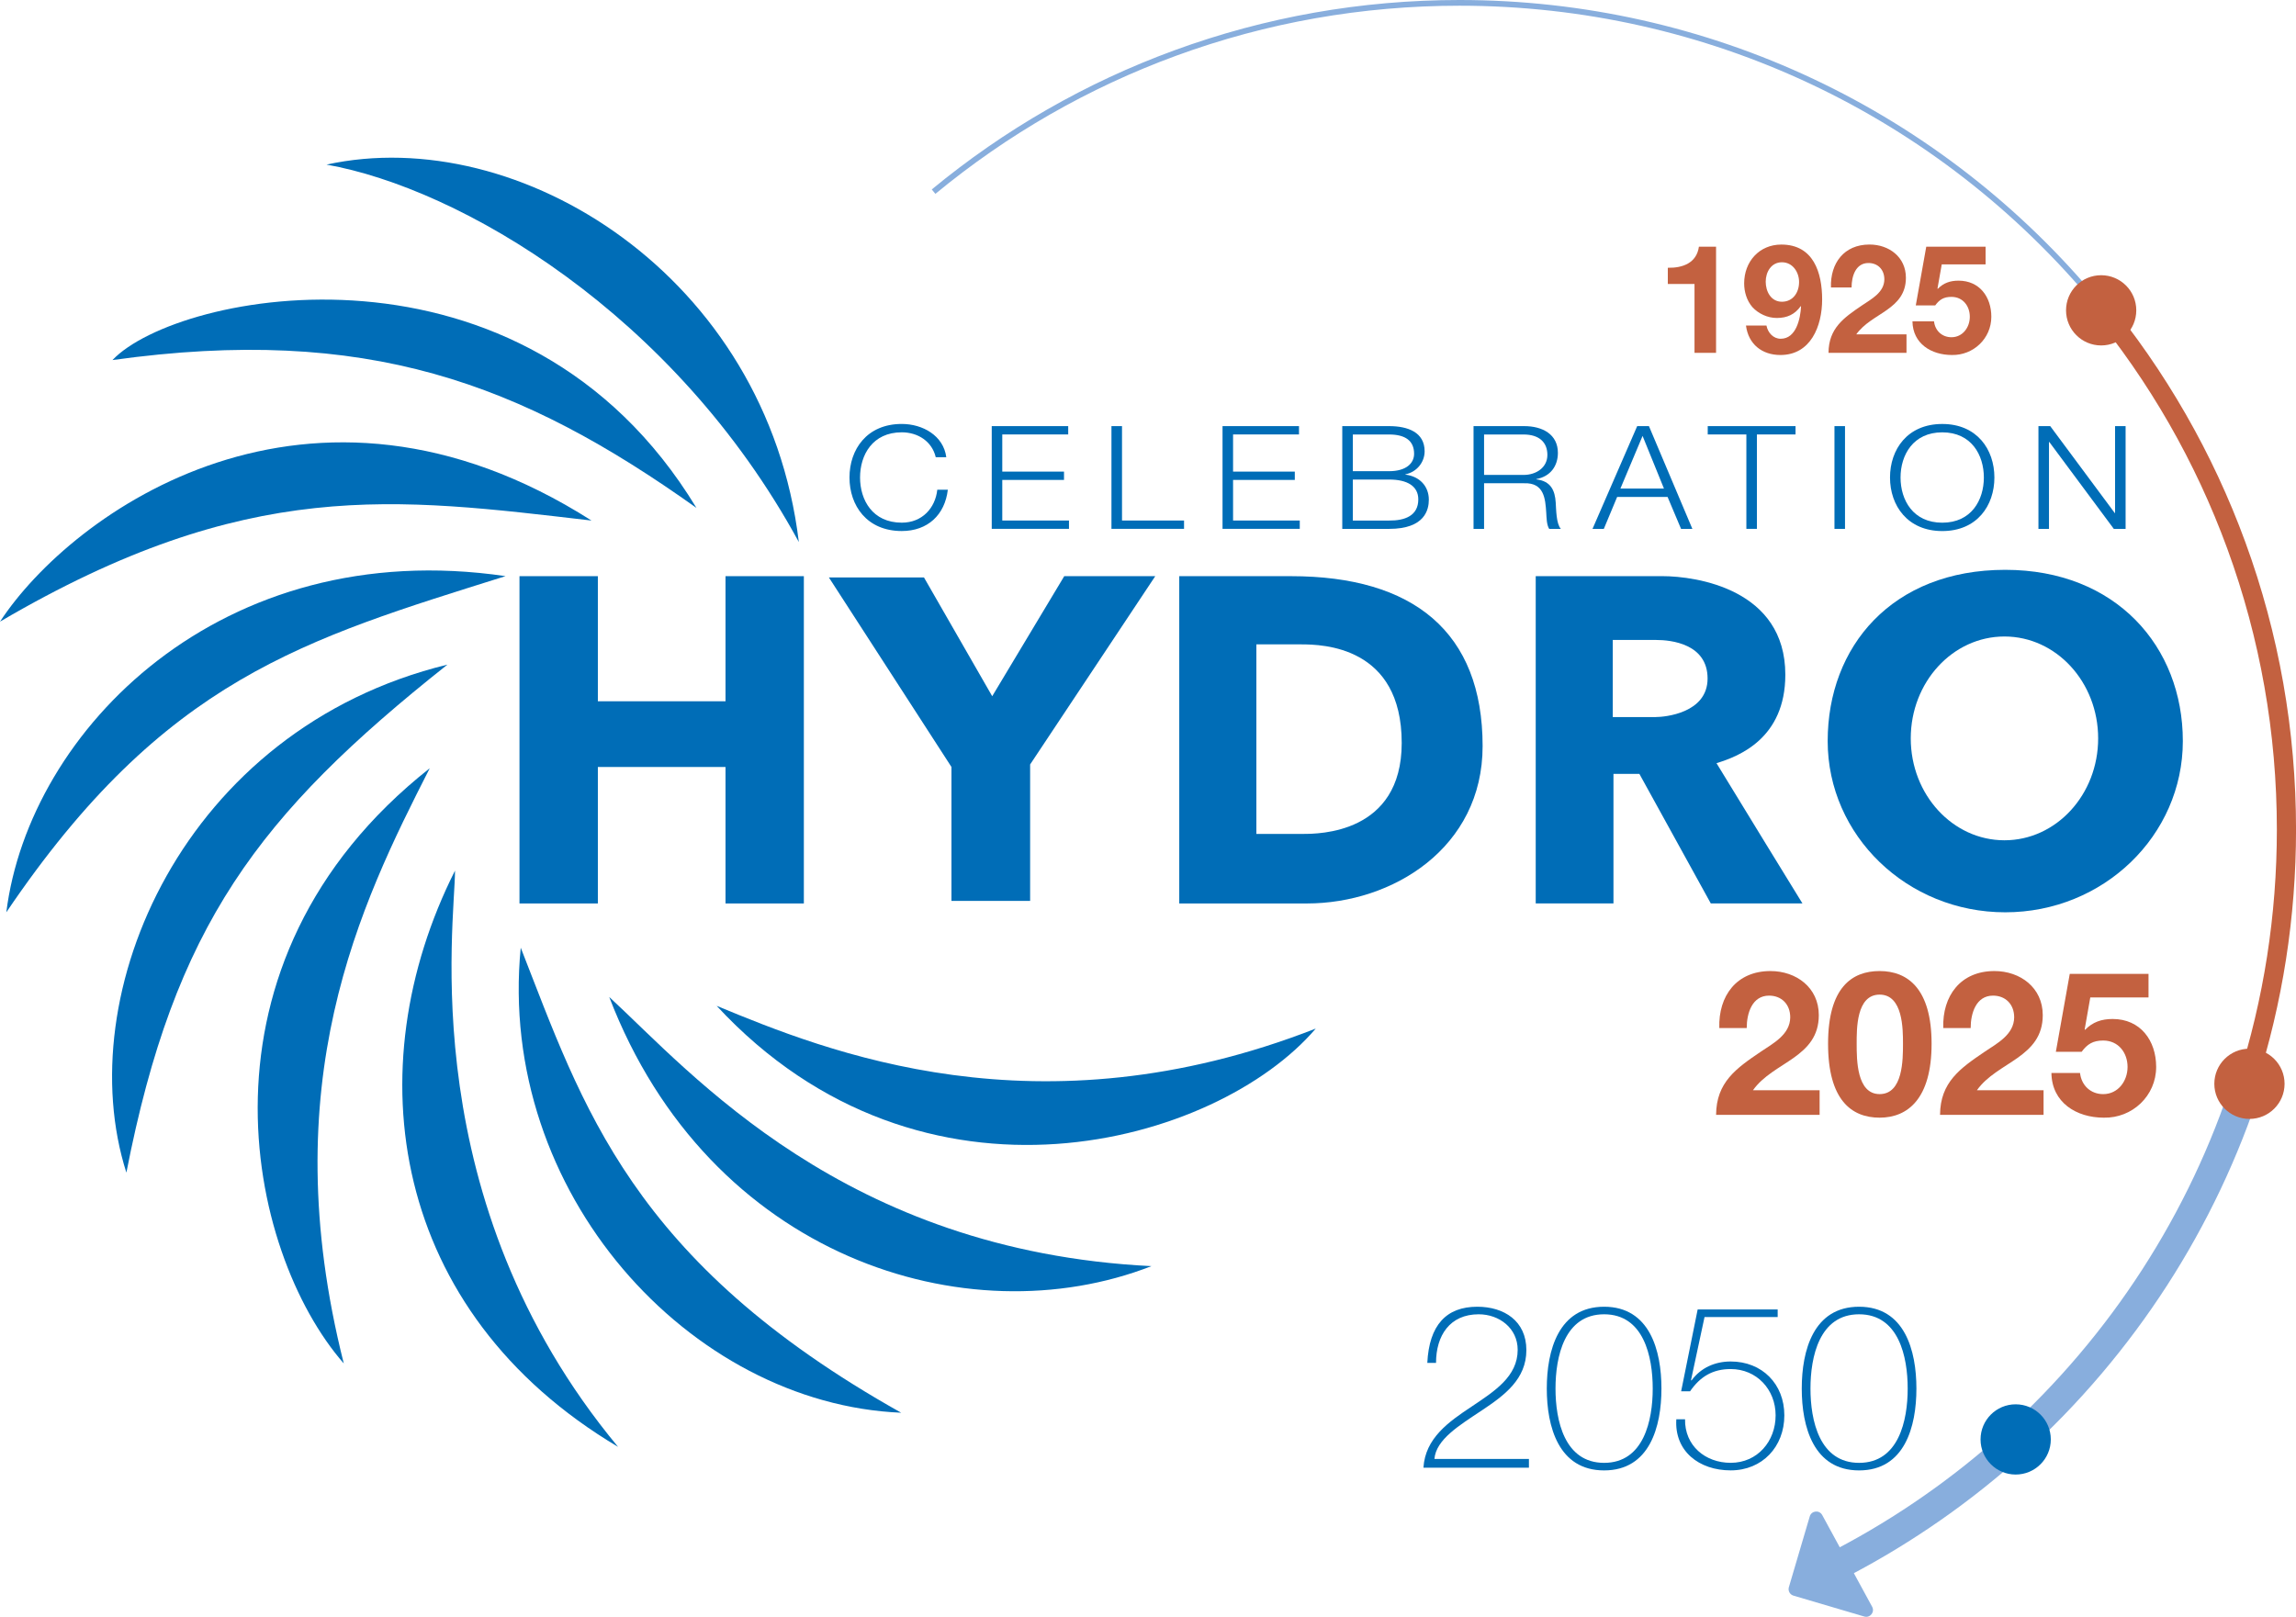
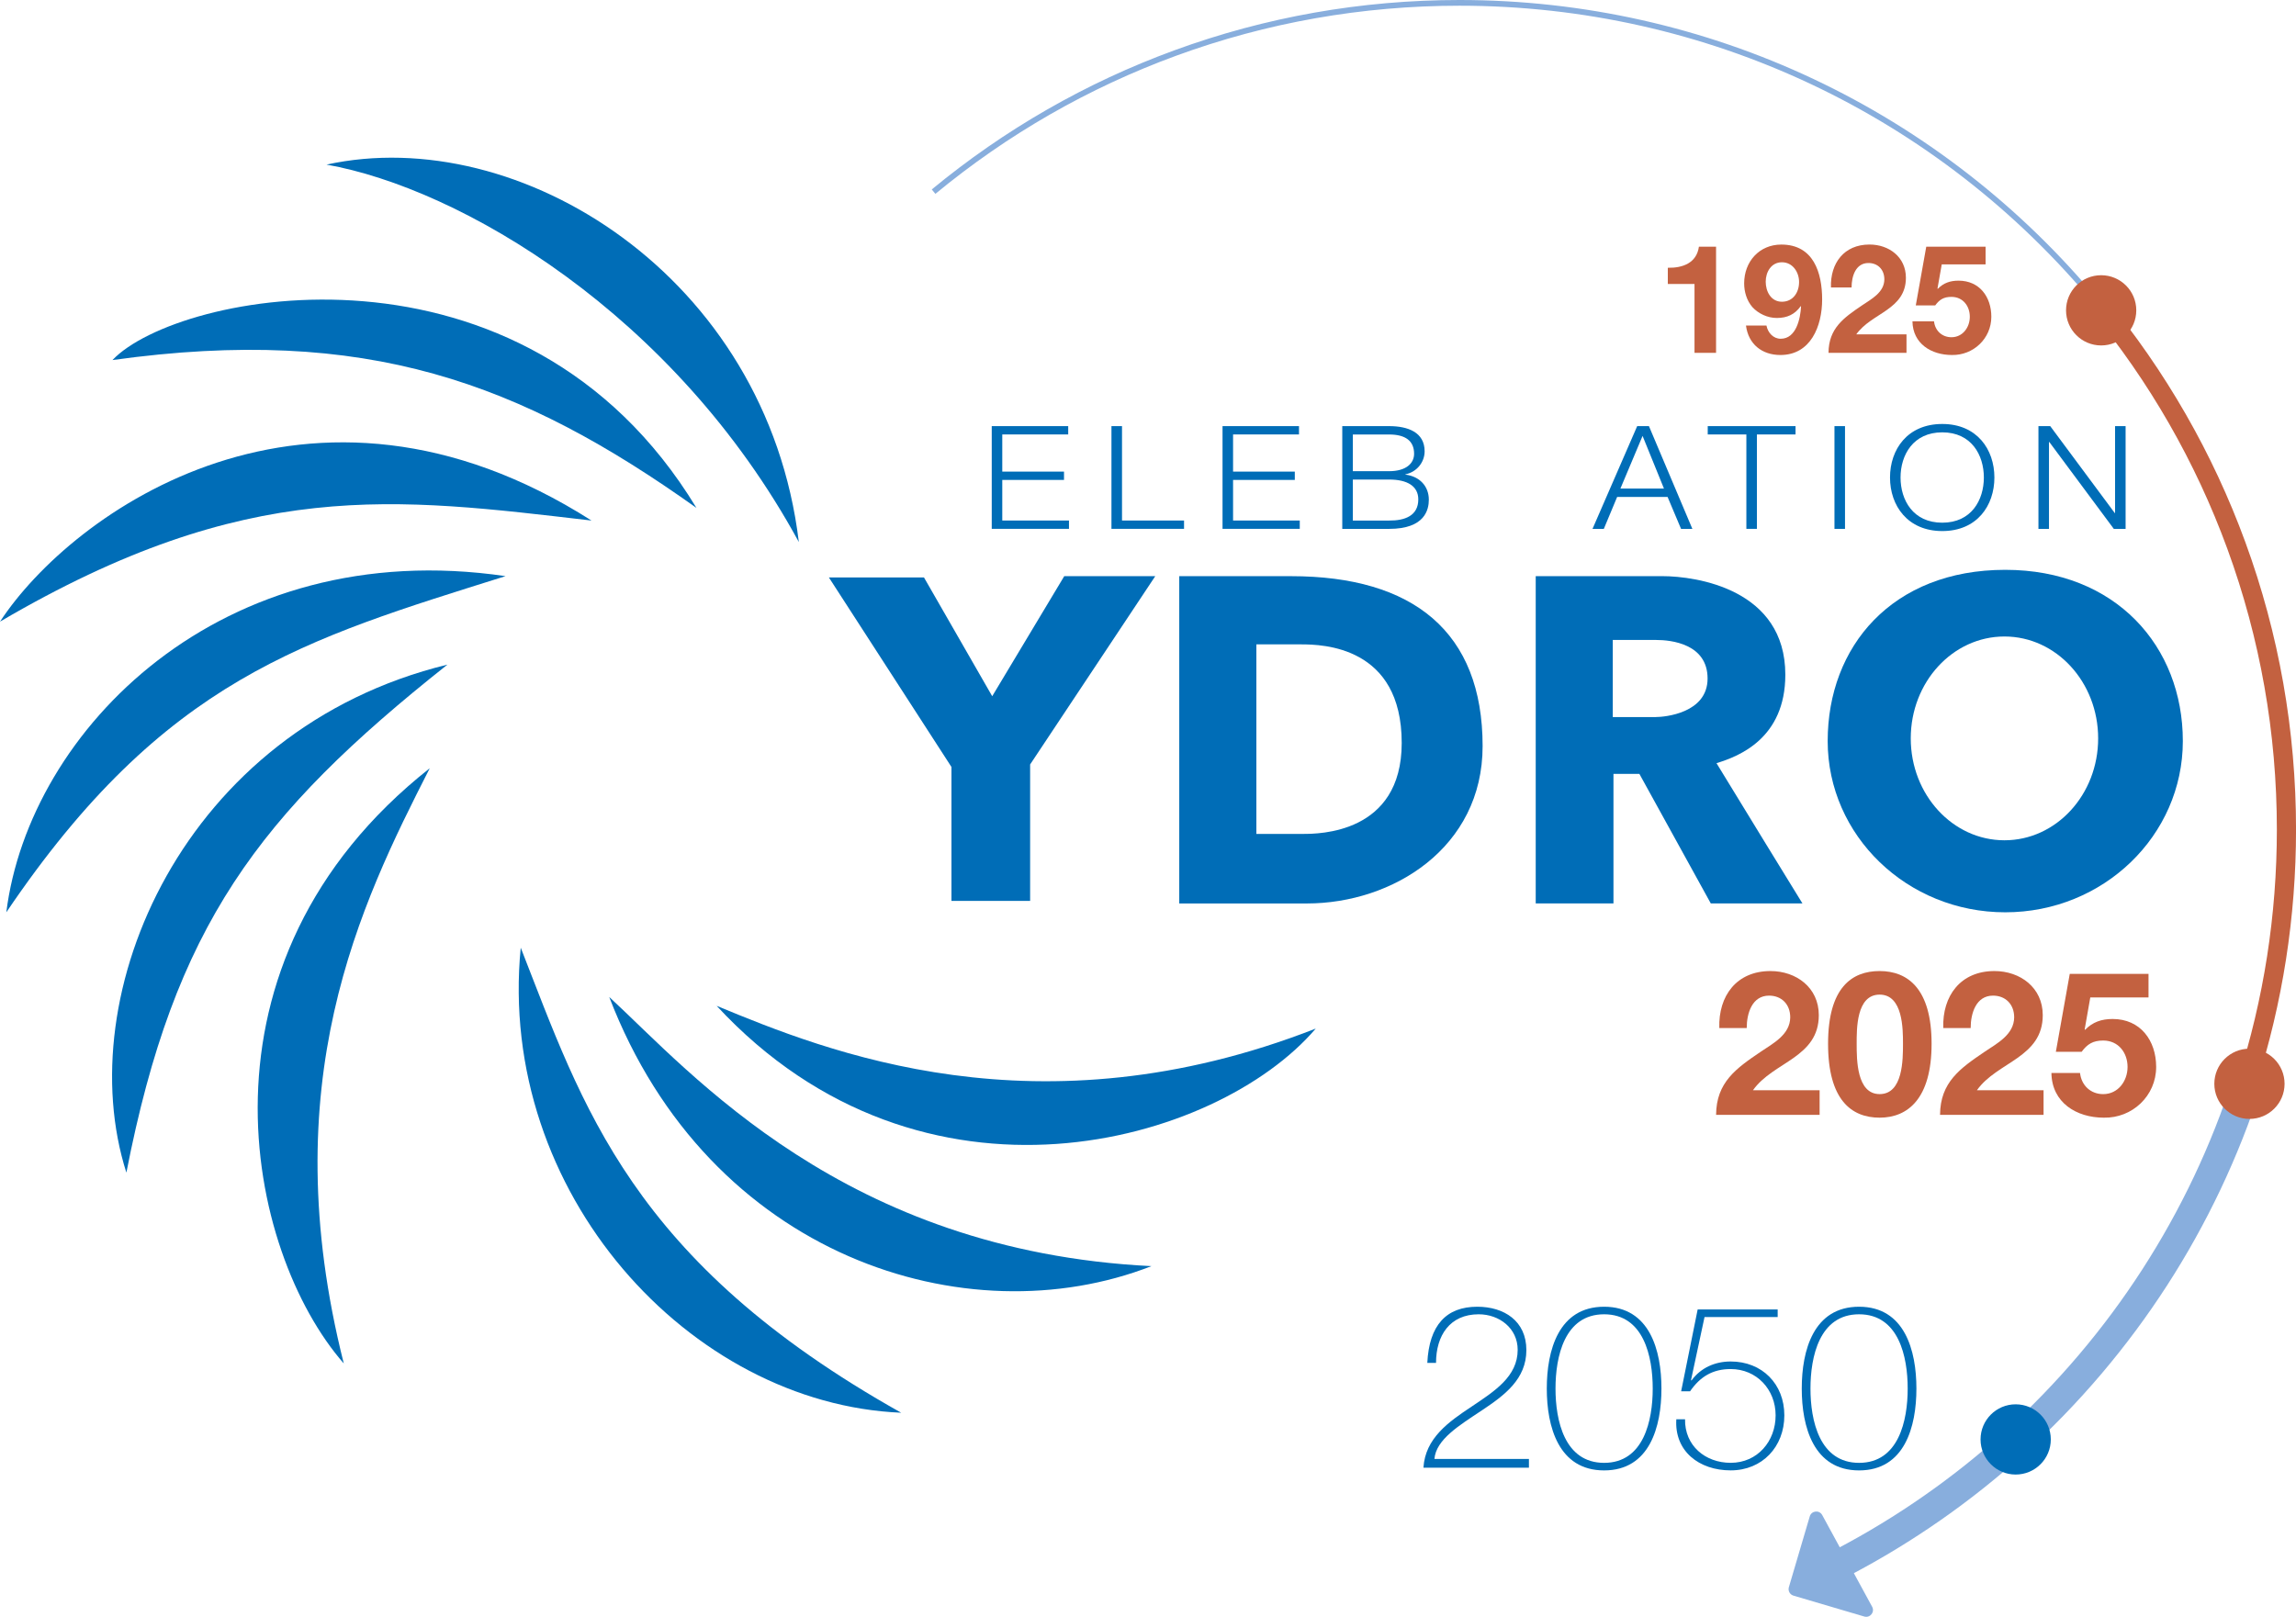
<svg xmlns="http://www.w3.org/2000/svg" viewBox="0 0 771.38 543.29">
  <path d="M621.61,529.28l-4.6-8.77c20.36-10.69,39.36-23.96,56.46-39.45l6.65,7.34c-17.72,16.05-37.4,29.8-58.51,40.88Z" style="fill:#88aedd; stroke-width:0px;" />
  <path d="M680.12,488.39l-6.65-7.34c35.61-32.26,62.15-73.35,76.75-118.84l9.43,3.03c-15.13,47.15-42.63,89.73-79.53,123.16Z" style="fill:#88aedd; stroke-width:0px;" />
  <path d="M703.99,102.66C651.15,38.64,573.29,1.92,490.36,1.92c-32.72,0-64.75,5.65-95.19,16.8-29.42,10.77-56.64,26.39-80.91,46.42l-1.22-1.48c24.44-20.17,51.85-35.9,81.47-46.74C425.17,5.69,457.41,0,490.36,0c83.5,0,161.9,36.98,215.11,101.44l-1.48,1.22Z" style="fill:#88aedd; stroke-width:0px;" />
  <path d="M109.7,55.31c44.73,7.93,116.78,49.82,158.68,126.83-10.76-89.46-94.13-140.98-158.68-126.83Z" style="fill:#006db7; stroke-width:0px;" />
  <path d="M37.79,120.99c21.66-22.93,138.01-46.29,196.19,49.68-59.03-42.04-110.83-61.57-196.19-49.68Z" style="fill:#006db7; stroke-width:0px;" />
  <path d="M0,208.89c24.2-36.94,104.04-94.27,198.73-33.97-65.82-7.64-115.5-14.86-198.73,33.97Z" style="fill:#006db7; stroke-width:0px;" />
  <path d="M2.12,306.56c7.64-61.15,72.19-126.97,167.73-112.96-67.52,21.23-114.65,34.4-167.73,112.96Z" style="fill:#006db7; stroke-width:0px;" />
  <path d="M150.32,223.33c-63.7,50.53-91.72,87.9-107.86,170.71-19.11-59.87,19.11-149.05,107.86-170.71Z" style="fill:#006db7; stroke-width:0px;" />
  <path d="M144.38,258.15c-23.36,45.86-52.66,105.74-28.88,200.01-32.7-37.37-53.93-134.61,28.88-200.01Z" style="fill:#006db7; stroke-width:0px;" />
-   <path d="M152.87,292.55c0,17.84-14.01,110.83,54.78,193.64-76.44-45.44-88.33-126.97-54.78-193.64Z" style="fill:#006db7; stroke-width:0px;" />
  <path d="M174.95,318.45c20.81,53.08,36.94,105.31,127.82,156.27-70.92-2.97-135.89-73.89-127.82-156.27Z" style="fill:#006db7; stroke-width:0px;" />
  <path d="M204.68,335.01c27.6,25.48,78.98,85.35,182.17,90.45-62,24.2-148.63-2.97-182.17-90.45Z" style="fill:#006db7; stroke-width:0px;" />
  <path d="M240.77,337.99c36.94,15.29,107.86,44.16,201.28,7.64-33.12,38.83-132.06,67.09-201.28-7.64Z" style="fill:#006db7; stroke-width:0px;" />
-   <polygon points="243.75 193.61 243.75 235.65 200.86 235.65 200.86 193.61 174.53 193.61 174.53 303.59 200.86 303.59 200.86 257.73 243.75 257.73 243.75 303.59 270.07 303.59 270.07 193.61 243.75 193.61" style="fill:#006db7; stroke-width:0px;" />
  <polygon points="278.47 194.03 310.42 194.03 333.35 233.95 357.55 193.61 388.13 193.61 346.09 256.88 346.09 302.74 319.66 302.74 319.66 257.73 278.47 194.03" style="fill:#006db7; stroke-width:0px;" />
  <path d="M673.7,191.48c-38.01,0-59.66,25.76-59.66,57.54s26.71,57.54,59.66,57.54,59.66-25.76,59.66-57.54-22.51-57.54-59.66-57.54ZM673.43,282.36c-17.38,0-31.48-15.33-31.48-34.24s14.09-34.24,31.48-34.24,31.48,15.33,31.48,34.24-14.09,34.24-31.48,34.24Z" style="fill:#006db7; stroke-width:0px;" />
  <path d="M433.77,193.61h-37.58v109.98h42.89c28.79,0,59.03-18.68,59.03-52.87,0-38.43-23.36-57.11-64.33-57.11ZM437.81,280.23h-15.71v-63.7h15.07c7.22,0,33.76.64,33.76,33.12,0,30.57-28.03,30.57-33.12,30.57Z" style="fill:#006db7; stroke-width:0px;" />
  <path d="M576.67,256.45c7.55-2.29,23.14-8.34,23.14-29.73,0-28.66-29.73-33.12-41.4-33.12h-42.46v109.98h26.12v-43.53h8.71l23.99,43.53h30.79s-23.36-38.01-28.88-47.14ZM556.28,240.95h-14.44v-25.9h14.65c4.88,0,17.2,1.27,17.2,12.95s-14.44,12.95-17.41,12.95Z" style="fill:#006db7; stroke-width:0px;" />
  <path d="M513.67,490.25v2.93h-35.44c.62-9.94,8.47-15.41,16.25-20.57,7.7-5.16,15.41-10.09,15.41-19.03,0-7.24-6.16-11.94-13.1-11.94-9.71,0-14.33,7.16-14.33,16.33h-2.93c.62-12.71,6.39-18.87,16.79-18.87,9.01,0,16.49,4.78,16.49,14.56s-7.32,15.18-14.94,20.26c-7.63,5.08-15.41,9.78-15.95,16.33h31.74Z" style="fill:#006db7; stroke-width:0px;" />
  <path d="M519.67,466.6c0-12.79,3.93-27.5,19.26-27.5s19.26,14.71,19.26,27.5-3.93,27.5-19.26,27.5-19.26-14.71-19.26-27.5ZM555.26,466.6c0-10.71-3-24.96-16.33-24.96s-16.33,14.25-16.33,24.96,3,24.96,16.33,24.96,16.33-14.25,16.33-24.96Z" style="fill:#006db7; stroke-width:0px;" />
  <path d="M570.36,440.02h26.88v2.54h-24.57l-4.54,21.18.15.15c3.08-4.24,7.86-6.39,13.17-6.39,10.55,0,18.03,7.55,18.03,18.1s-7.4,18.49-18.03,18.49-18.95-6.47-18.26-17.18h2.93c-.15,8.86,6.78,14.64,15.33,14.64,9.01,0,15.1-7.24,15.1-15.95s-6.39-15.56-15.1-15.56c-6.01,0-10.25,2.54-13.64,7.47h-3l5.55-27.5Z" style="fill:#006db7; stroke-width:0px;" />
  <path d="M605.33,466.6c0-12.79,3.93-27.5,19.26-27.5s19.26,14.71,19.26,27.5-3.93,27.5-19.26,27.5-19.26-14.71-19.26-27.5ZM640.92,466.6c0-10.71-3-24.96-16.33-24.96s-16.33,14.25-16.33,24.96,3,24.96,16.33,24.96,16.33-14.25,16.33-24.96Z" style="fill:#006db7; stroke-width:0px;" />
  <path d="M577.63,345.45c-.34-10.83,5.82-19.15,17.19-19.15,8.66,0,16.24,5.55,16.24,14.82,0,7.11-3.79,11.03-8.46,14.35-4.67,3.32-10.22,6.02-13.67,10.89h22.4v8.26h-34.78c.07-10.96,6.77-15.63,14.96-21.18,4.2-2.84,9.88-5.75,9.95-11.57,0-4.47-2.98-7.31-7.11-7.31-5.68,0-7.51,5.89-7.51,10.89h-9.2Z" style="fill:#c36140; stroke-width:0px;" />
  <path d="M631.49,326.3c9.47,0,17.46,5.96,17.46,24.43s-7.99,24.84-17.46,24.84-17.32-5.96-17.32-24.84,7.99-24.43,17.32-24.43ZM631.49,367.65c7.85,0,7.85-11.57,7.85-16.92,0-4.94,0-16.51-7.85-16.51s-7.71,11.57-7.71,16.51c0,5.35,0,16.92,7.71,16.92Z" style="fill:#c36140; stroke-width:0px;" />
  <path d="M652.87,345.45c-.34-10.83,5.82-19.15,17.19-19.15,8.66,0,16.24,5.55,16.24,14.82,0,7.11-3.79,11.03-8.46,14.35-4.67,3.32-10.22,6.02-13.67,10.89h22.4v8.26h-34.78c.07-10.96,6.77-15.63,14.96-21.18,4.2-2.84,9.88-5.75,9.95-11.57,0-4.47-2.98-7.31-7.11-7.31-5.68,0-7.51,5.89-7.51,10.89h-9.2Z" style="fill:#c36140; stroke-width:0px;" />
  <path d="M721.83,335.16h-19.56l-1.89,10.76.13.14c2.57-2.64,5.55-3.65,9.27-3.65,9.34,0,14.62,7.24,14.62,16.11,0,9.74-8.05,17.26-17.6,17.05-9.2,0-17.46-5.08-17.59-15.02h9.61c.47,4.2,3.59,7.11,7.78,7.11,5.01,0,8.19-4.4,8.19-9.14s-3.04-8.87-8.19-8.87c-3.45,0-5.35,1.22-7.24,3.79h-8.66l4.67-26.19h26.46v7.92Z" style="fill:#c36140; stroke-width:0px;" />
  <path d="M576.54,118.57h-7.24v-23.14h-8.97v-5.45c5.05.1,9.69-1.63,10.45-7.09h5.76v35.68Z" style="fill:#c36140; stroke-width:0px;" />
  <path d="M593.47,109.39c.46,2.4,2.29,4.44,4.79,4.44,5.25,0,6.63-6.88,6.83-10.86l-.1-.1c-1.99,2.8-4.59,3.98-8.05,3.98-3.06,0-6.17-1.43-8.21-3.67-1.89-2.19-2.75-5.15-2.75-7.95,0-7.29,5.05-13.05,12.49-13.05,10.81,0,13.71,9.43,13.71,18.45s-3.87,18.66-14.02,18.66c-6.17,0-10.76-3.62-11.57-9.89h6.88ZM604.43,94.76c0-3.31-2.14-6.63-5.76-6.63s-5.45,3.31-5.45,6.53,1.73,6.73,5.45,6.73,5.76-3.11,5.76-6.63Z" style="fill:#c36140; stroke-width:0px;" />
  <path d="M615.14,96.6c-.26-8.16,4.38-14.43,12.95-14.43,6.53,0,12.23,4.18,12.23,11.16,0,5.35-2.85,8.31-6.37,10.81-3.52,2.5-7.7,4.54-10.3,8.21h16.87v6.22h-26.2c.05-8.26,5.1-11.78,11.27-15.96,3.16-2.14,7.44-4.33,7.49-8.72,0-3.36-2.24-5.51-5.35-5.51-4.28,0-5.66,4.44-5.66,8.21h-6.93Z" style="fill:#c36140; stroke-width:0px;" />
  <path d="M667.09,88.85h-14.73l-1.43,8.11.1.1c1.94-1.99,4.18-2.75,6.98-2.75,7.03,0,11.01,5.45,11.01,12.13,0,7.34-6.07,13-13.25,12.85-6.93,0-13.15-3.82-13.25-11.32h7.24c.36,3.16,2.7,5.35,5.86,5.35,3.77,0,6.17-3.31,6.17-6.88s-2.29-6.68-6.17-6.68c-2.6,0-4.03.92-5.45,2.86h-6.53l3.52-19.73h19.93v5.96Z" style="fill:#c36140; stroke-width:0px;" />
-   <path d="M314.38,153.64c-1.25-5.32-5.99-8.37-11.41-8.37-9.85,0-14.02,7.64-14.02,15.18s4.17,15.18,14.02,15.18c6.88,0,11.26-4.93,11.93-11.07h3.54c-.99,8.46-6.77,13.88-15.48,13.88-11.72,0-17.56-8.56-17.56-17.99s5.84-17.99,17.56-17.99c7.04,0,14.02,3.92,14.96,11.17h-3.54Z" style="fill:#006db7; stroke-width:0px;" />
  <path d="M333.19,143.19h25.69v2.8h-22.15v12.48h20.74v2.8h-20.74v13.64h22.41v2.8h-25.95v-34.53Z" style="fill:#006db7; stroke-width:0px;" />
  <path d="M373.42,143.19h3.54v31.72h20.84v2.8h-24.39v-34.53Z" style="fill:#006db7; stroke-width:0px;" />
  <path d="M410.73,143.19h25.69v2.8h-22.15v12.48h20.74v2.8h-20.74v13.64h22.41v2.8h-25.95v-34.53Z" style="fill:#006db7; stroke-width:0px;" />
  <path d="M450.96,143.19h15.74c6.25,0,11.93,2.03,11.93,8.46,0,3.63-2.6,6.96-6.46,7.74v.1c4.79.58,7.87,3.92,7.87,8.41,0,3.29-1.25,9.82-13.34,9.82h-15.74v-34.53ZM454.51,158.33h12.19c5.68,0,8.39-2.61,8.39-5.85,0-4.3-2.87-6.48-8.39-6.48h-12.19v12.33ZM454.51,174.92h12.19c5.26.05,9.8-1.6,9.8-7.11,0-4.4-3.6-6.67-9.8-6.67h-12.19v13.78Z" style="fill:#006db7; stroke-width:0px;" />
-   <path d="M495.05,143.19h17.04c6.15,0,11.31,2.76,11.31,8.99,0,4.35-2.45,7.93-7.24,8.8v.1c4.85.58,6.25,3.68,6.51,7.79.16,2.37.16,7.11,1.72,8.85h-3.91c-.89-1.35-.89-3.92-.99-5.37-.31-4.84-.73-10.2-7.45-9.96h-13.44v15.33h-3.54v-34.53ZM498.6,159.59h13.24c4.33,0,8.03-2.51,8.03-6.72s-2.71-6.87-8.03-6.87h-13.24v13.59Z" style="fill:#006db7; stroke-width:0px;" />
  <path d="M550.03,143.19h3.96l14.59,34.53h-3.8l-4.53-10.74h-16.94l-4.48,10.74h-3.8l15.01-34.53ZM544.4,164.18h14.64l-7.19-17.7-7.45,17.7Z" style="fill:#006db7; stroke-width:0px;" />
  <path d="M573.74,143.19h29.5v2.8h-12.98v31.72h-3.54v-31.72h-12.98v-2.8Z" style="fill:#006db7; stroke-width:0px;" />
  <path d="M616.32,143.19h3.54v34.53h-3.54v-34.53Z" style="fill:#006db7; stroke-width:0px;" />
  <path d="M652.54,142.47c11.67,0,17.51,8.56,17.51,17.99s-5.84,17.99-17.51,17.99-17.56-8.56-17.56-17.99,5.84-17.99,17.56-17.99ZM652.54,175.64c9.8,0,13.97-7.64,13.97-15.18s-4.17-15.18-13.97-15.18-14.02,7.64-14.02,15.18,4.17,15.18,14.02,15.18Z" style="fill:#006db7; stroke-width:0px;" />
  <path d="M684.85,143.19h3.96l21.68,29.21h.1v-29.21h3.54v34.53h-3.96l-21.68-29.21h-.1v29.21h-3.54v-34.53Z" style="fill:#006db7; stroke-width:0px;" />
  <circle cx="705.92" cy="104.28" r="11.8" style="fill:#c36140; stroke-width:0px;" />
  <circle cx="755.74" cy="364.19" r="11.8" style="fill:#c36140; stroke-width:0px;" />
  <path d="M601,533.34l7.02-23.79c.58-1.95,3.22-2.23,4.19-.44l16.77,30.81c.97,1.79-.7,3.85-2.65,3.28l-23.79-7.02c-1.21-.36-1.9-1.63-1.54-2.83Z" style="fill:#88aedd; stroke-width:0px;" />
  <path d="M758,364.71l-6.13-1.97c8.68-27.05,13.08-55.3,13.08-83.98,0-32.45-5.61-64.22-16.66-94.41-10.68-29.18-26.17-56.18-46.04-80.25l4.97-4.1c20.33,24.64,36.19,52.27,47.12,82.13,11.32,30.91,17.05,63.41,17.05,96.63,0,29.35-4.5,58.26-13.39,85.94Z" style="fill:#c36140; stroke-width:0px;" />
  <circle cx="677.2" cy="483.69" r="11.8" style="fill:#006db7; stroke-width:0px;" />
</svg>